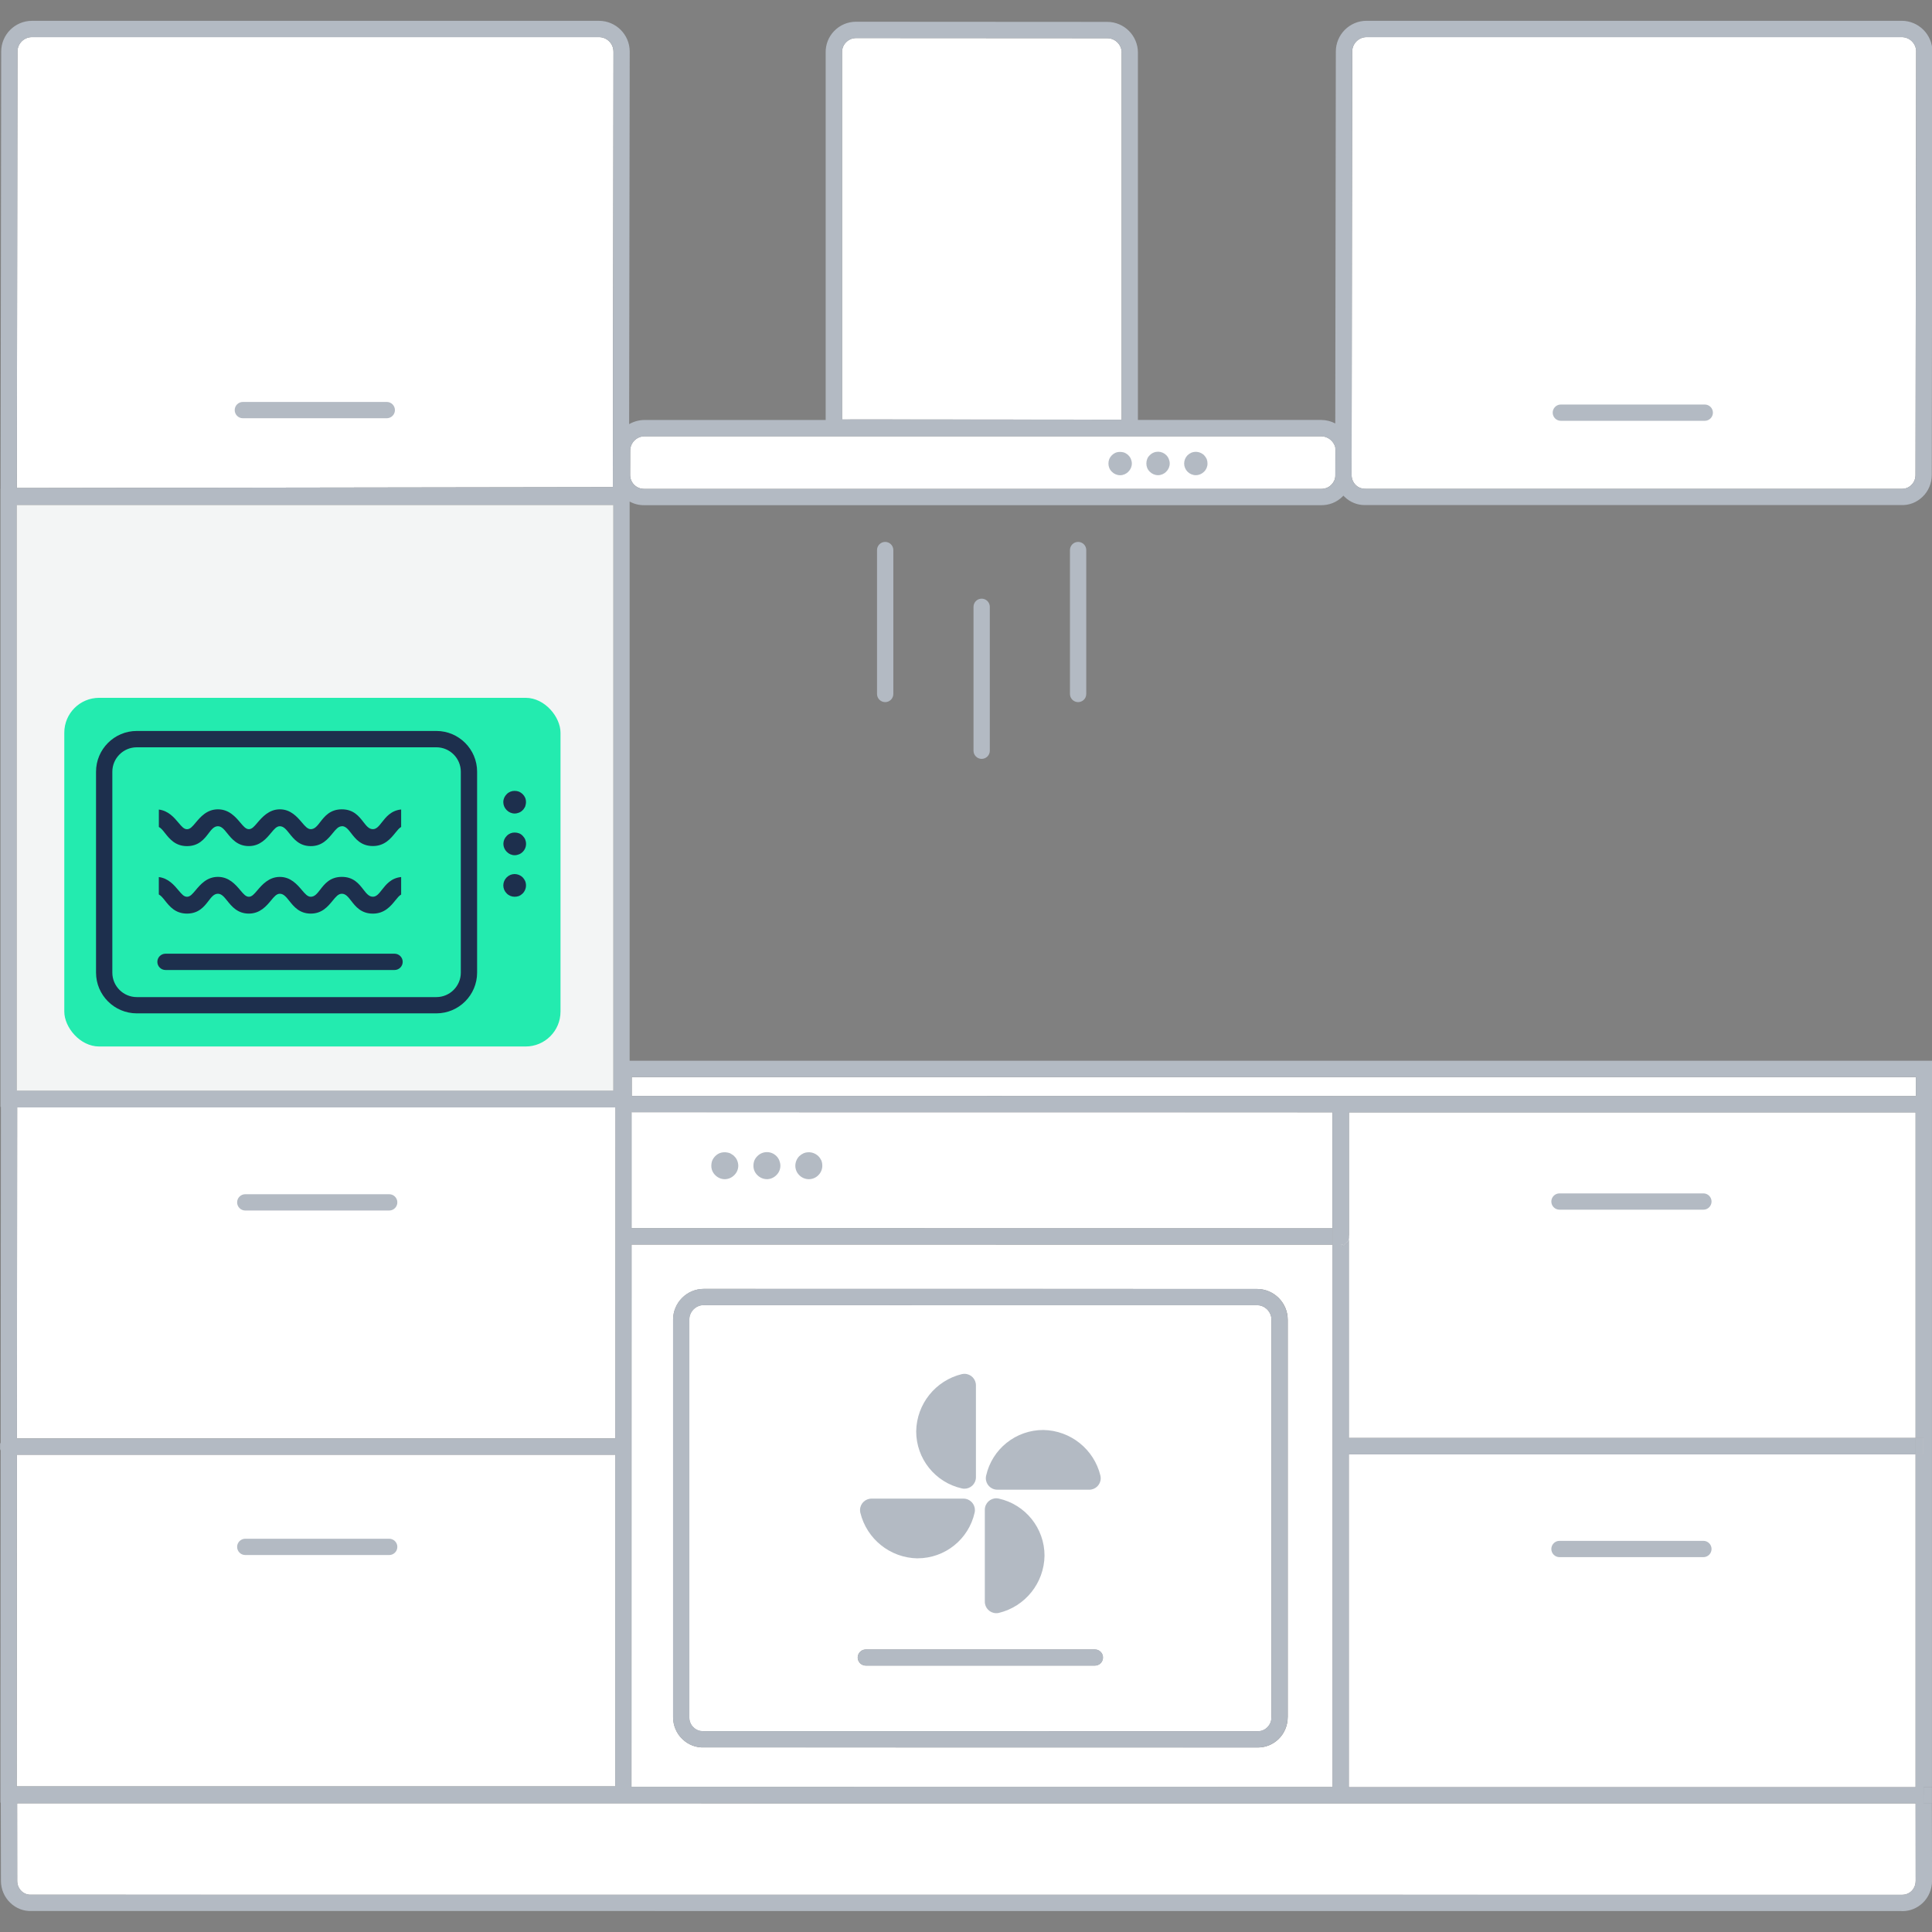
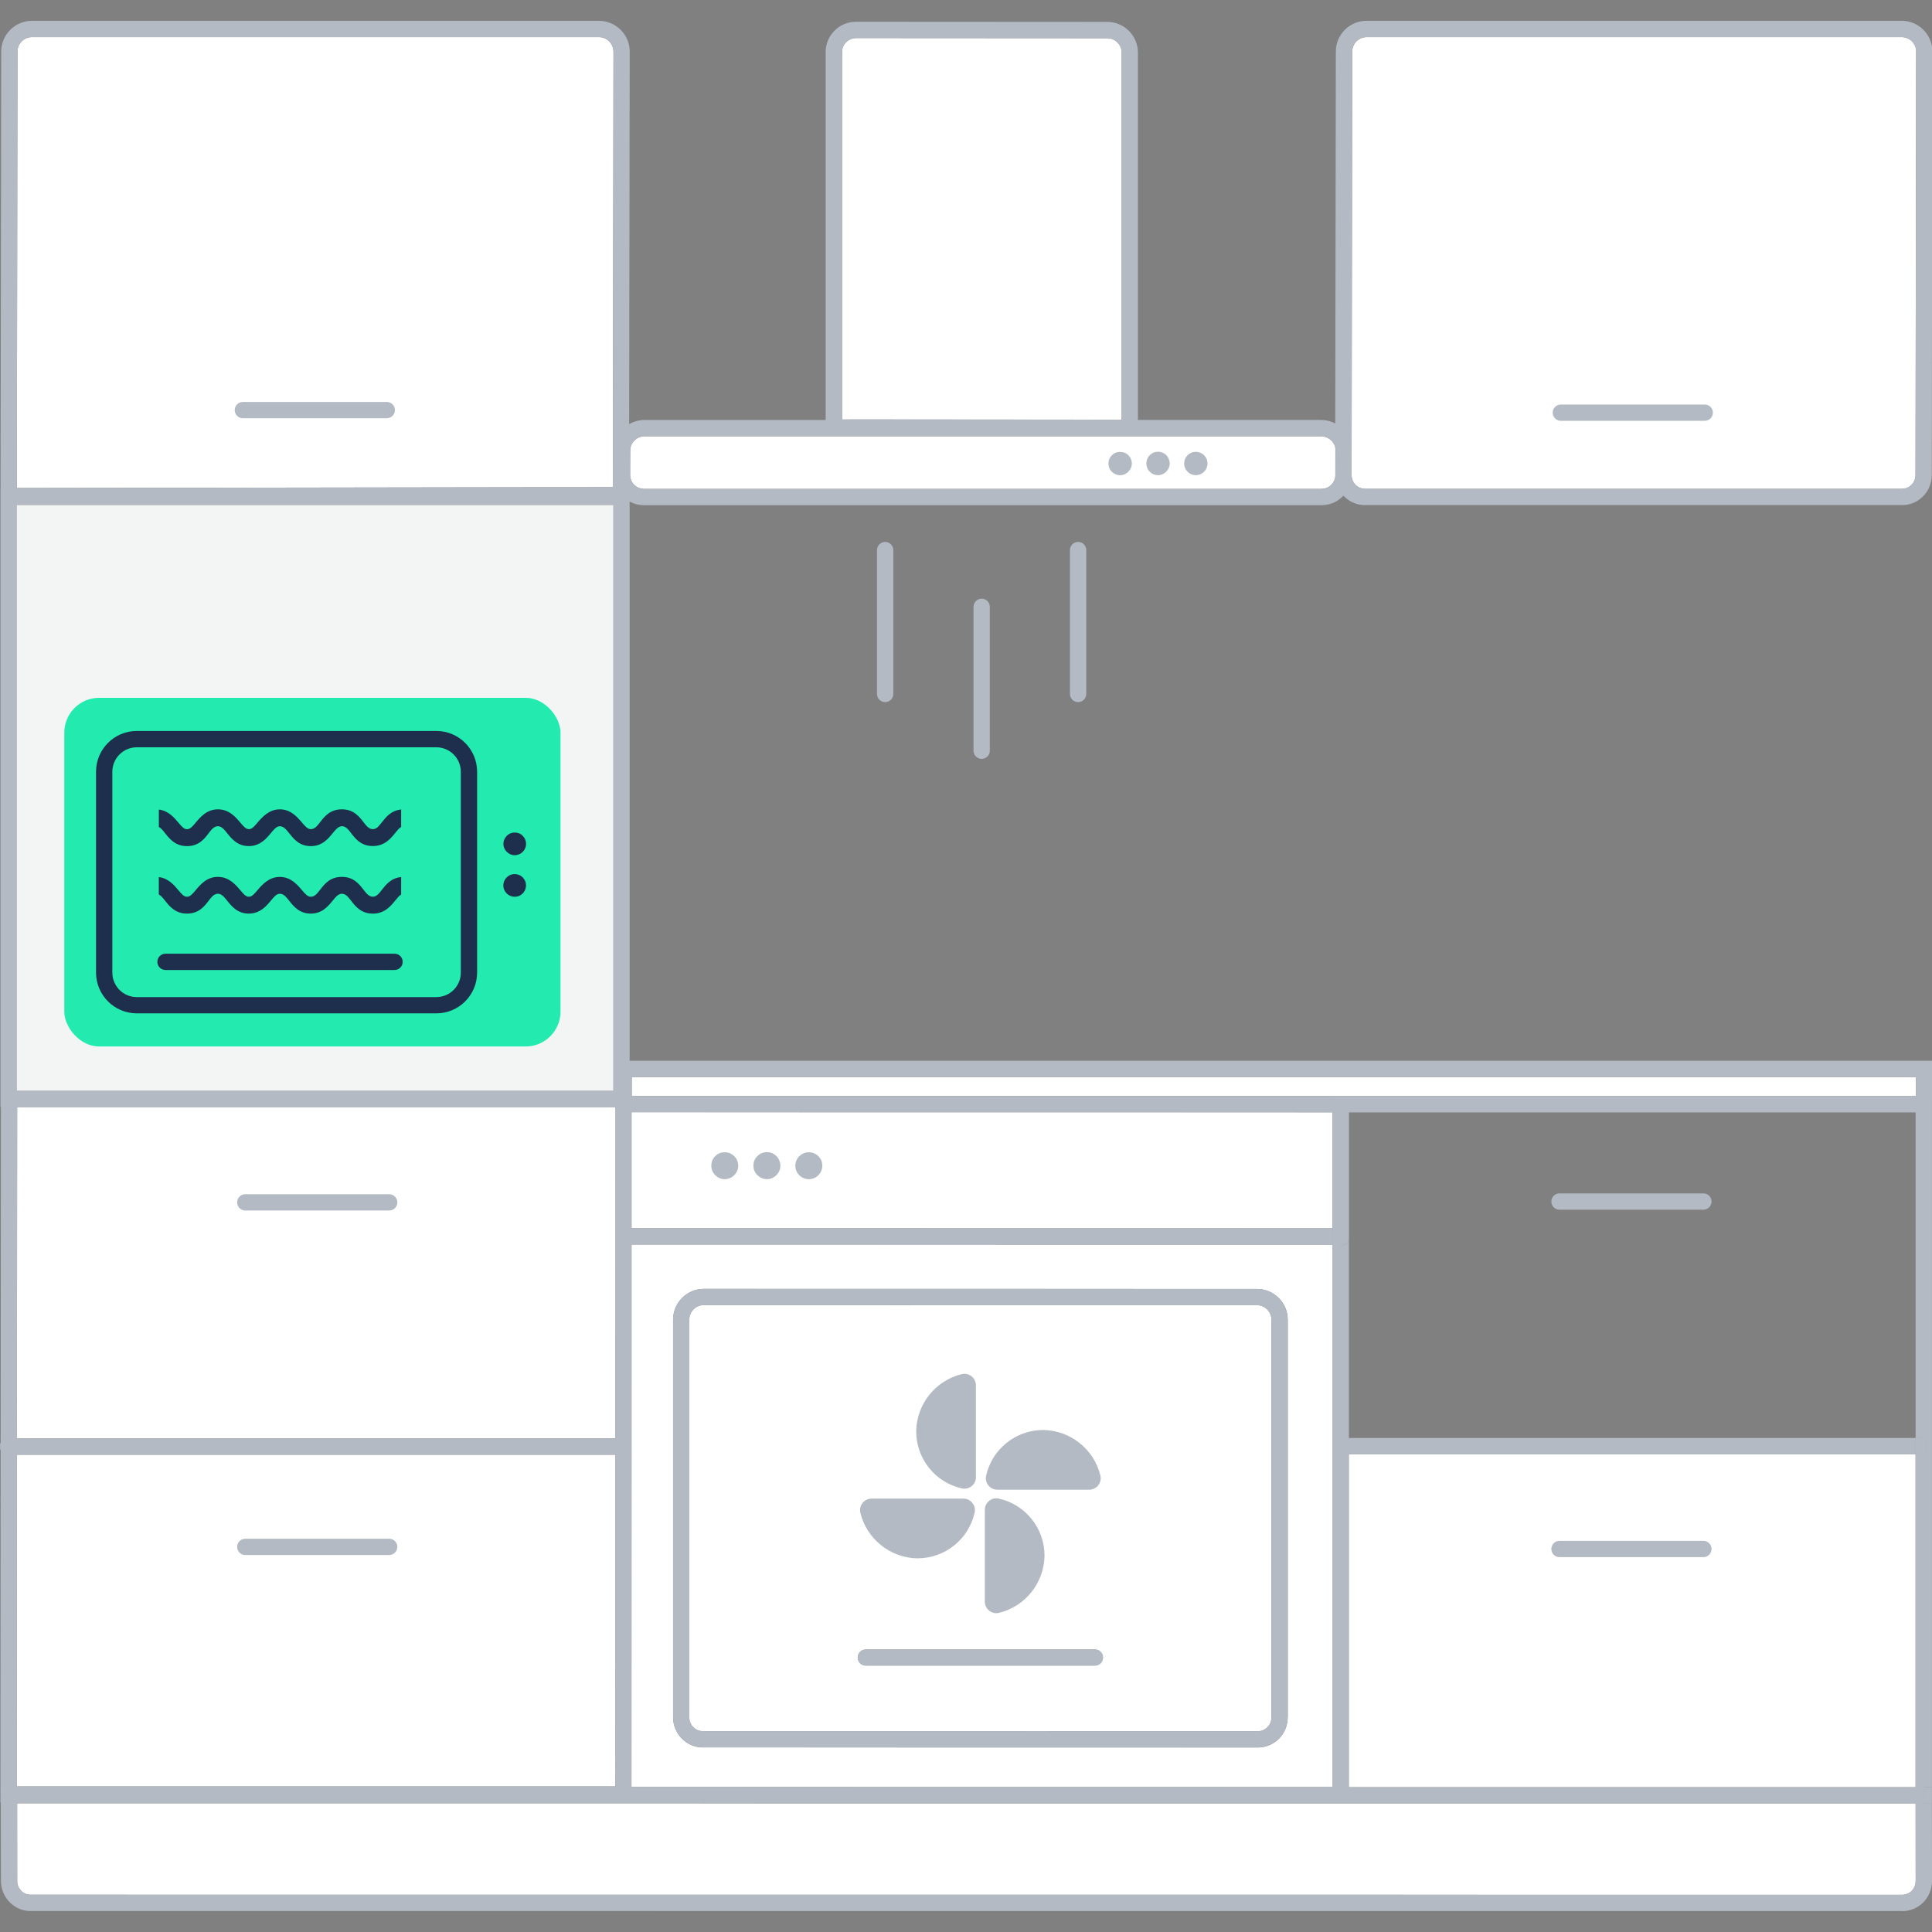
<svg xmlns="http://www.w3.org/2000/svg" id="Calque_17" viewBox="0 0 512 512">
  <rect x="0" y="0" width="512" height="512" fill="#808080" stroke="none" />
  <path d="m162.58,13.66l-.17,115.43c-17.77.02-140.11.22-157.95.24l.17-115.67c0-2.09,1.71-3.82,3.82-3.82h150.3c2.09,0,3.82,1.73,3.82,3.82Z" style="fill:#fff;" />
  <polygon points="507.73 285.44 507.73 290.47 353.15 290.47 353.15 290.45 167.42 290.43 167.42 285.44 507.73 285.44" style="fill:#fff;" />
  <path d="m297.25,13.94v97.27l-70.39-.06-3.71.02V13.86c-.02-.99.35-1.92,1.04-2.63.71-.73,1.66-1.14,2.7-1.14l66.57.04c2.09,0,3.8,1.73,3.8,3.82Z" style="fill:#fff;" />
  <g>
    <path d="m353.93,119.42l-.04,6.41c0,.11,0,.22-.02.32t0,.04s-.02.02,0,.04c-.06.91-.47,1.66-1.1,2.29-.71.69-1.64,1.04-2.66,1.04h-179.34c-1.04,0-1.94-.35-2.66-1.04-.73-.71-1.12-1.66-1.12-2.68l.02-6.41c0-2.12,1.73-3.82,3.84-3.82h179.24c1.79,0,3.33,1.23,3.78,2.92v.22c.04.22.06.43.06.67Z" style="fill:#fff;" />
    <path d="m358.18,118.4l-.02,7.47c0,.09,0,.17.02.26.02-.11.02-.17.02-.28l.04-6.41c0-.35-.02-.69-.06-1.04Z" style="fill:#b3bac3;" />
  </g>
  <path id="Tracé_978" d="m296.85,125.94c.82,0,1.6-.34,2.17-.93.59-.57.93-1.35.93-2.17,0-.41-.09-.82-.25-1.2-.15-.38-.38-.71-.68-.99-.13-.16-.28-.28-.46-.37-.16-.12-.34-.22-.53-.31-.19-.07-.39-.12-.59-.15-.6-.12-1.22-.07-1.8.15-.74.33-1.34.93-1.67,1.67-.15.38-.22.79-.22,1.2-.01.82.31,1.6.9,2.17.58.59,1.37.93,2.19.93Z" style="fill:#b3bac3;" />
  <path id="Tracé_979" d="m306.89,125.93c.82,0,1.6-.34,2.17-.93.59-.57.93-1.35.93-2.17,0-.41-.09-.82-.25-1.2-.63-1.57-2.42-2.33-3.99-1.7-.4.16-.75.4-1.05.71-.3.27-.53.61-.68.99-.15.38-.22.79-.22,1.2-.01.82.31,1.6.9,2.17.58.59,1.37.93,2.19.93Z" style="fill:#b3bac3;" />
  <path id="Tracé_980" d="m316.9,125.93c.83,0,1.62-.34,2.2-.93.58-.57.91-1.35.9-2.17,0-.41-.07-.82-.22-1.2-.17-.36-.4-.7-.68-.99-.89-.87-2.21-1.14-3.37-.68-.38.17-.72.4-1.02.68-.57.59-.9,1.38-.9,2.2,0,.81.33,1.59.9,2.17.58.58,1.37.92,2.19.92Z" style="fill:#b3bac3;" />
  <path d="m285.71,186.07c-1.19,0-2.16-.97-2.16-2.16v-38.14c0-1.19.97-2.16,2.16-2.16s2.16.97,2.16,2.16v38.14c0,1.19-.97,2.16-2.16,2.16Z" style="fill:#b3bac3;" />
  <path d="m234.58,186.07c-1.19,0-2.16-.97-2.16-2.16v-38.14c0-1.19.97-2.16,2.16-2.16s2.16.97,2.16,2.16v38.14c0,1.19-.97,2.16-2.16,2.16Z" style="fill:#b3bac3;" />
  <path d="m260.15,201.11c-1.19,0-2.16-.97-2.16-2.16v-38.14c0-1.19.97-2.16,2.16-2.16s2.16.97,2.16,2.16v38.14c0,1.19-.97,2.16-2.16,2.16Z" style="fill:#b3bac3;" />
  <g>
    <polygon points="353.11 294.77 353.11 325.52 167.42 325.49 167.25 325.49 167.25 294.75 167.42 294.75 353.11 294.77" style="fill:#fff;" />
    <path d="m333.09,345.9l-146.57-.02c-2.12,0-3.84,1.73-3.84,3.87v105.3c0,1.06.39,2.03,1.14,2.72.71.69,1.62,1.01,2.61.99l146.74.02c.97.02,1.9-.3,2.61-.99.76-.71,1.14-1.68,1.14-2.72v-105.3c0-2.14-1.73-3.86-3.84-3.86Zm-42.93,95.52h-60.72c-1.19,0-2.16-.97-2.16-2.16s.97-2.16,2.16-2.16h60.72c1.19,0,2.16.95,2.16,2.16s-.97,2.16-2.16,2.16Z" style="fill:#fff;" />
    <path d="m353.11,325.52v4.32l-185.69-.02h-.17v143.76h.13l185.74.02h.04v-148.08h-.04Zm-11.85,129.55c0,2.2-.89,4.34-2.48,5.85-1.47,1.4-3.39,2.18-5.42,2.18h-.3l-146.52-.02c-2.05.09-4.12-.69-5.68-2.18-1.6-1.51-2.48-3.65-2.48-5.85v-105.3c0-4.51,3.65-8.18,8.16-8.18l146.57.02c4.51,0,8.16,3.67,8.16,8.18v105.3Z" style="fill:#fff;" />
    <polygon points="163.08 385.52 163.06 473.4 162.93 473.4 162.93 385.52 163.08 385.52" style="fill:#b3bac3;" />
    <polygon points="163.1 293.47 163.08 381.2 162.93 381.2 162.93 293.47 163.1 293.47" style="fill:#b3bac3;" />
    <rect x="353.11" y="325.52" width=".04" height="148.08" style="fill:#b3bac3;" />
    <rect x="353.15" y="290.45" width="4.28" height=".02" style="fill:#b3bac3;" />
    <path d="m357.43,328.11v.41c-.19.99-1.08,1.73-2.12,1.73v-.41c1.04,0,1.92-.73,2.12-1.73Z" style="fill:#b3bac3;" />
  </g>
  <g>
    <path d="m333.09,345.9l-146.57-.02c-2.12,0-3.84,1.73-3.84,3.87v105.3c0,1.06.39,2.03,1.14,2.72.71.69,1.62,1.01,2.61.99l146.74.02c.97.02,1.9-.3,2.61-.99.76-.71,1.14-1.68,1.14-2.72v-105.3c0-2.14-1.73-3.86-3.84-3.86Zm-42.93,95.52h-60.72c-1.19,0-2.16-.97-2.16-2.16s.97-2.16,2.16-2.16h60.72c1.19,0,2.16.95,2.16,2.16s-.97,2.16-2.16,2.16Z" style="fill:#fff;" />
    <path d="m333.09,341.58l-146.57-.02c-4.51,0-8.16,3.67-8.16,8.18v105.3c0,2.2.89,4.34,2.48,5.85,1.55,1.49,3.63,2.27,5.68,2.18l146.52.02h.3c2.03,0,3.95-.78,5.42-2.18,1.6-1.51,2.48-3.65,2.48-5.85v-105.3c0-4.51-3.65-8.18-8.16-8.18Zm3.84,113.49c0,1.04-.39,2.01-1.14,2.72-.71.69-1.64,1.01-2.61.99l-146.74-.02c-.99.02-1.9-.3-2.61-.99-.76-.69-1.14-1.66-1.14-2.72v-105.3c0-2.14,1.73-3.87,3.84-3.87l146.57.02c2.12,0,3.84,1.73,3.84,3.86v105.3Z" style="fill:#b3bac3;" />
  </g>
  <rect x="353.11" y="325.52" width=".04" height="4.32" style="fill:#b3bac3;" />
  <path d="m357.47,327.67c0,.15-.02.3-.04.43v-.86c.02.13.04.28.04.43Z" style="fill:#b3bac3;" />
  <path id="Tracé_1005" d="m192.08,312.5h0c.94-.01,1.84-.4,2.5-1.07.68-.65,1.07-1.56,1.07-2.5,0-.48-.11-.95-.29-1.39-.17-.43-.44-.82-.79-1.14-.14-.18-.33-.33-.54-.43-.19-.14-.39-.26-.6-.36-.22-.08-.45-.14-.68-.18-.69-.14-1.41-.08-2.07.18-.86.38-1.54,1.07-1.92,1.93-.17.44-.25.92-.25,1.39-.02.94.36,1.85,1.04,2.5.67.68,1.58,1.07,2.53,1.07h0Z" style="fill:#b3bac3;" />
  <path id="Tracé_1006" d="m203.24,312.5h0c.94-.01,1.84-.4,2.5-1.07.68-.65,1.07-1.55,1.07-2.5,0-.48-.11-.95-.28-1.39-.73-1.81-2.79-2.69-4.61-1.96-.46.18-.87.46-1.21.81-.34.32-.61.71-.79,1.14-.17.44-.25.92-.25,1.39-.02.94.36,1.85,1.04,2.5.67.68,1.58,1.07,2.53,1.07h0Z" style="fill:#b3bac3;" />
  <path id="Tracé_1007" d="m214.35,312.5h0c.95,0,1.87-.39,2.53-1.07.67-.66,1.04-1.56,1.04-2.5,0-.48-.08-.95-.25-1.39-.2-.42-.46-.81-.79-1.14-1.03-1.01-2.55-1.32-3.89-.79-.43.19-.83.46-1.18.79-.66.68-1.03,1.59-1.04,2.53,0,.94.37,1.84,1.04,2.5.67.68,1.58,1.06,2.53,1.07h0Z" style="fill:#b3bac3;" />
  <g id="Groupe_1323">
    <path id="Tracé_1011" d="m254.93,394.45c1.64.37,3.27-.67,3.63-2.31.05-.24.08-.48.07-.72v-24.24c.03-1.68-1.3-3.07-2.98-3.1-.24,0-.49.02-.73.07-7.02,1.7-12,7.93-12.12,15.15-.01,7.27,5.03,13.57,12.12,15.15h0Z" style="fill:#b3bac3;" />
    <path id="Tracé_1012" d="m264.69,427.44c7.02-1.7,12-7.93,12.12-15.15.01-7.27-5.03-13.57-12.12-15.15-1.64-.37-3.27.67-3.63,2.31-.05.24-.08.48-.07.72v24.24c-.03,1.68,1.3,3.07,2.98,3.1.24,0,.49-.02.73-.07h0Z" style="fill:#b3bac3;" />
    <path id="Tracé_1013" d="m264.36,394.79h24.24c1.68.03,3.07-1.3,3.1-2.98,0-.24-.02-.49-.07-.73-1.7-7.02-7.93-12-15.15-12.12-7.27-.01-13.57,5.03-15.15,12.12-.37,1.64.67,3.27,2.31,3.63.24.05.48.08.72.07h0Z" style="fill:#b3bac3;" />
    <path id="Tracé_1014" d="m243.14,412.97c7.27.01,13.57-5.03,15.15-12.12.37-1.64-.67-3.27-2.31-3.63-.24-.05-.48-.08-.72-.07h-24.24c-1.68-.03-3.07,1.3-3.1,2.98,0,.24.02.49.07.73,1.7,7.02,7.93,12,15.15,12.12h0Z" style="fill:#b3bac3;" />
  </g>
  <g>
    <polygon points="163.08 385.52 163.06 473.4 4.42 473.4 4.48 385.52 163.08 385.52" style="fill:#fff;" />
    <polygon points="163.1 293.47 163.08 381.2 4.48 381.2 4.55 293.47 163.1 293.47" style="fill:#fff;" />
    <path d="m167.25,294.75v30.75h.17v-30.75h-.17Zm0,35.07v143.76h.13l.04-143.76h-.17Z" style="fill:#b3bac3;" />
  </g>
  <path d="m.17,382.3v2.09c-.19-.3-.28-.67-.28-1.04,0-.39.11-.76.28-1.06Z" style="fill:#b3bac3;" />
  <path d="m103.14,412.1h-38.14c-1.19,0-2.16-.97-2.16-2.16s.97-2.16,2.16-2.16h38.14c1.19,0,2.16.97,2.16,2.16s-.97,2.16-2.16,2.16Z" style="fill:#b3bac3;" />
  <g>
    <path d="m507.67,498.47c0,1.06-.41,2.01-1.14,2.72-.69.65-1.62.97-2.55.95l-495.73-.02c-.95.04-1.86-.28-2.55-.95-.73-.71-1.14-1.66-1.14-2.72l-.02-20.56,348.63.02h154.49l.02,20.56Z" style="fill:#fff;" />
    <path d="m357.47,473.59v.02h150.17v-.02h-150.17Zm152.33,0v2.16h-.02v2.16h2.16v-4.32h-2.14Z" style="fill:#b3bac3;" />
  </g>
  <g>
-     <path d="m507.65,294.79v86.28h-150.17v.28h-.04v-52.84c-.19.99-1.08,1.73-2.12,1.73v-.41c1.04,0,1.92-.73,2.12-1.73v-.86c.02.13.04.28.04.43v-32.88h150.17Z" style="fill:#fff;" />
    <rect x="507.65" y="381.07" width="2.03" height="4.32" style="fill:#fff;" />
    <polygon points="507.65 385.39 507.65 473.62 357.47 473.62 357.47 473.59 357.43 473.59 357.43 385.39 507.65 385.39" style="fill:#fff;" />
    <path d="m357.43,328.52v52.84h.04v-53.27c0,.15-.02.3-.04.43Zm0,0v52.84h.04v-53.27c0,.15-.02.3-.04.43Zm0,0v52.84h.04v-53.27c0,.15-.02.3-.04.43Zm0,0v52.84h.04v-53.27c0,.15-.02.3-.04.43Zm0,0v52.84h.04v-53.27c0,.15-.02.3-.04.43Zm0,0v52.84h.04v-53.27c0,.15-.02.3-.04.43Zm0,0v52.84h.04v-53.27c0,.15-.02.3-.04.43Zm0,0v52.84h.04v-53.27c0,.15-.02.3-.04.43Zm0,0v52.84h.04v-53.27c0,.15-.02.3-.04.43Zm0-.41c-.19.99-1.08,1.73-2.12,1.73v.41c1.04,0,1.92-.73,2.12-1.73v52.56h.04v-53.4c0,.15-.02.3-.04.43Zm0-.86v.86c-.19.99-1.08,1.73-2.12,1.73v.41c1.04,0,1.92-.73,2.12-1.73v52.84h.04v-53.68c0-.15-.02-.3-.04-.43Zm0,58.15v88.2h.04v-88.2h-.04Zm152.38,88.2v2.16h-.02v2.16h2.16v-4.32h-2.14Zm-2.16-92.52v4.32h2.03v-4.32h-2.03Zm-150.22-52.56v52.84h.04v-53.27c0,.15-.02.3-.04.43Zm0,0v52.84h.04v-53.27c0,.15-.02.3-.04.43Zm0,0v52.84h.04v-53.27c0,.15-.02.3-.04.43Zm0,0v52.84h.04v-53.27c0,.15-.02.3-.04.43Zm0,0v52.84h.04v-53.27c0,.15-.02.3-.04.43Zm0,0v52.84h.04v-53.27c0,.15-.02.3-.04.43Zm0,0v52.84h.04v-53.27c0,.15-.02.3-.04.43Zm0,0v52.84h.04v-53.27c0,.15-.02.3-.04.43Zm0,0v52.84h.04v-53.27c0,.15-.02.3-.04.43Z" style="fill:#b3bac3;" />
    <path d="m292.33,439.26c0,1.19-.97,2.16-2.16,2.16h-60.72c-1.19,0-2.16-.97-2.16-2.16s.97-2.16,2.16-2.16h60.72c1.19,0,2.16.95,2.16,2.16Z" style="fill:#b3bac3;" />
  </g>
-   <rect x="357.43" y="381.07" width=".04" height=".28" style="fill:#b3bac3;" />
  <rect x="507.65" y="381.07" width="2.03" height="4.32" style="fill:#b3bac3;" />
  <path d="m451.42,320.58h-38.14c-1.19,0-2.16-.97-2.16-2.16s.97-2.16,2.16-2.16h38.14c1.19,0,2.16.97,2.16,2.16s-.97,2.16-2.16,2.16Z" style="fill:#b3bac3;" />
  <path d="m103.14,320.8h-38.14c-1.19,0-2.16-.97-2.16-2.16s.97-2.16,2.16-2.16h38.14c1.19,0,2.16.97,2.16,2.16s-.97,2.16-2.16,2.16Z" style="fill:#b3bac3;" />
  <path d="m451.42,412.66h-38.14c-1.19,0-2.16-.97-2.16-2.16s.97-2.16,2.16-2.16h38.14c1.19,0,2.16.97,2.16,2.16s-.97,2.16-2.16,2.16Z" style="fill:#b3bac3;" />
  <path d="m102.5,110.84h-38.14c-1.19,0-2.16-.97-2.16-2.16s.97-2.16,2.16-2.16h38.14c1.19,0,2.16.97,2.16,2.16s-.97,2.16-2.16,2.16Z" style="fill:#b3bac3;" />
  <g>
    <path d="m507.8,13.66l-.17,112.21c0,1.04-.39,1.99-1.14,2.7-.69.67-1.62,1.01-2.57.97h-142.01c-.97.02-1.9-.3-2.59-.97-.67-.65-1.06-1.47-1.12-2.4,0,0-.02-.02,0-.04-.02-.09-.02-.17-.02-.26l.02-7.47v-.3l.15-104.44c0-2.09,1.71-3.82,3.82-3.82h141.82c2.12,0,3.82,1.73,3.82,3.82Z" style="fill:#fff;" />
    <path d="m353.87,118.75l-.02,7.13c0,.09,0,.19.02.28.02-.11.02-.22.02-.32l.04-6.41c0-.24-.02-.45-.06-.67Z" style="fill:#b3bac3;" />
    <path d="m166.86,132.91c1.17.65,2.46.97,3.78.97h179.39c2.18.04,4.21-.76,5.74-2.27.09-.09.17-.17.24-.26.11.11.22.22.32.32,1.47,1.43,3.37,2.18,5.33,2.18h142.1c2.18.09,4.17-.69,5.72-2.18,1.58-1.49,2.46-3.63,2.46-5.81l.17-112.21c0-4.47-3.65-8.14-8.14-8.14h-141.82c-4.49,0-8.14,3.67-8.14,8.14l-.15,98.57c-1.12-.6-2.42-.93-3.78-.93h-48.52V13.94c0-4.49-3.65-8.14-8.12-8.14l-66.57-.04c-2.2,0-4.25.86-5.79,2.44-1.51,1.55-2.31,3.61-2.27,5.72v97.38h-47.98c-1.49,0-2.89.41-4.1,1.1l.15-98.74c0-4.47-3.65-8.14-8.14-8.14H8.46C3.97,5.52.32,9.19.32,13.66l-.17,115.86h-.02v163.84h.11l-.06,88.94v2.09l-.06,93.32h.09l.04,20.73c0,2.2.91,4.34,2.48,5.83,1.55,1.49,3.61,2.27,5.64,2.16l495.5.02c.11,0,.19.02.3.02,2.01,0,3.91-.78,5.38-2.18,1.55-1.49,2.46-3.63,2.46-5.83l-.04-20.56h-2.16v-2.16h.02v-2.16h2.14v4.32h.02v-186.71h.09v-10.08H166.86v-148.21Zm191.33-14.51v-.3l.15-104.44c0-2.09,1.71-3.82,3.82-3.82h141.82c2.12,0,3.82,1.73,3.82,3.82l-.17,112.21c0,1.04-.39,1.99-1.14,2.7-.69.67-1.62,1.01-2.57.97h-142.01c-.97.02-1.9-.3-2.59-.97-.67-.65-1.06-1.47-1.12-2.4,0,0-.02-.02,0-.04-.02-.09-.02-.17-.02-.26l.02-7.47ZM223.15,13.86c-.02-.99.35-1.92,1.04-2.63.71-.73,1.66-1.14,2.7-1.14l66.57.04c2.09,0,3.8,1.73,3.8,3.82v97.27l-70.39-.06-3.71.02V13.86Zm-56.14,105.59c0-2.12,1.73-3.82,3.84-3.82h179.24c1.79,0,3.33,1.23,3.78,2.92v.22c.04.22.06.43.06.67l-.04,6.41c0,.11,0,.22-.02.32t0,.04s-.02.02,0,.04c-.06.91-.47,1.66-1.1,2.29-.71.69-1.64,1.04-2.66,1.04h-179.34c-1.04,0-1.94-.35-2.66-1.04-.73-.71-1.12-1.66-1.12-2.68l.02-6.41Zm-3.91,174.03l-.02,87.73H4.48l.06-87.73h158.55ZM4.64,13.66c0-2.09,1.71-3.82,3.82-3.82h150.3c2.09,0,3.82,1.73,3.82,3.82l-.17,115.43c-17.77.02-140.11.22-157.95.24l.17-115.67Zm-.19,120.18h158.1v155.2H4.44v-155.2Zm.04,251.68h158.59l-.02,87.88H4.42l.06-87.88Zm505.19-.13h-2.03v88.23h-150.17v-.02h-.04v-88.2h150.22v-4.32h-150.17v.28h-.04v-52.84c-.19.99-1.08,1.73-2.12,1.73v-.41c1.04,0,1.92-.73,2.12-1.73v-.86c.02.13.04.28.04.43v-32.88h150.17v86.28h2.03v4.32Zm-342.26-99.95h340.31v5.03h-154.58v-.02l-185.74-.02v-4.99Zm-.17,44.37h.17l185.69.02v-4.32l-185.69-.02h-.17v-30.75h.17l185.69.02v30.75h.04v148.08h-.04l-185.74-.02h-.13v-143.76Zm185.91,148.1h154.49l.02,20.56c0,1.06-.41,2.01-1.14,2.72-.69.65-1.62.97-2.55.95l-495.73-.02c-.95.04-1.86-.28-2.55-.95-.73-.71-1.14-1.66-1.14-2.72l-.02-20.56,348.63.02Z" style="fill:#b3bac3;" />
  </g>
  <path d="m451.78,111.52h-38.14c-1.19,0-2.16-.97-2.16-2.16s.97-2.16,2.16-2.16h38.14c1.19,0,2.16.97,2.16,2.16s-.97,2.16-2.16,2.16Z" style="fill:#b3bac3;" />
  <rect x="4.44" y="133.84" width="158.1" height="155.2" style="fill:#f3f5f5;" />
  <rect x="17.04" y="184.93" width="131.5" height="92.4" rx="9.24" ry="9.24" style="fill:#23ebaf;" />
  <path d="m115.64,268.55H36.25c-5.95,0-10.8-4.84-10.8-10.8v-53.24c0-5.95,4.84-10.8,10.8-10.8h79.39c5.95,0,10.8,4.84,10.8,10.8v53.24c0,5.95-4.84,10.8-10.8,10.8Zm-79.39-70.51c-3.57,0-6.48,2.91-6.48,6.48v53.24c0,3.57,2.91,6.48,6.48,6.48h79.39c3.57,0,6.48-2.91,6.48-6.48v-53.24c0-3.57-2.91-6.48-6.48-6.48H36.25Z" style="fill:#1d2f4d;" />
  <path d="m104.56,257.06h-60.7c-1.19,0-2.16-.97-2.16-2.16s.97-2.16,2.16-2.16h60.7c1.19,0,2.16.97,2.16,2.16s-.97,2.16-2.16,2.16Z" style="fill:#1d2f4d;" />
  <g>
-     <path id="Tracé_978-2" d="m133.38,212.58c0,.79.33,1.55.9,2.11.55.57,1.31.9,2.11.9.4,0,.8-.09,1.17-.24.37-.15.7-.37.96-.66.15-.12.28-.28.36-.45.12-.16.22-.33.3-.51.07-.19.12-.38.15-.57.12-.58.07-1.19-.15-1.74-.32-.72-.9-1.3-1.63-1.62-.37-.14-.77-.21-1.17-.21-.79-.01-1.56.3-2.11.88-.57.56-.9,1.33-.9,2.13Z" style="fill:#1d2f4d;" />
    <path id="Tracé_979-2" d="m133.4,223.63c0,.79.33,1.55.9,2.11.55.57,1.3.9,2.1.9.4,0,.79-.09,1.16-.24,1.52-.62,2.25-2.35,1.64-3.88-.15-.39-.39-.73-.68-1.02-.27-.29-.59-.52-.96-.66-.37-.14-.77-.21-1.16-.21-.79-.01-1.55.3-2.1.88-.57.56-.9,1.33-.9,2.13Z" style="fill:#1d2f4d;" />
    <path id="Tracé_980-2" d="m133.38,234.64c0,.8.33,1.57.9,2.13.55.57,1.31.88,2.11.88.4,0,.8-.07,1.17-.21.35-.17.68-.39.96-.66.85-.87,1.11-2.15.66-3.28-.16-.37-.39-.7-.66-.99-.57-.56-1.34-.87-2.13-.88-.79,0-1.55.32-2.11.88-.57.56-.89,1.33-.9,2.13Z" style="fill:#1d2f4d;" />
    <path d="m90.6,236.85c1.01,0,1.68.87,2.46,1.87,1.17,1.51,2.64,3.4,5.76,3.4s4.77-2.04,5.97-3.53c.54-.67,1-1.24,1.52-1.53v-4.64c-2.67.27-4.02,2.01-5.13,3.42-.75.97-1.41,1.8-2.36,1.8-1.05,0-1.73-.88-2.52-1.9-1.16-1.5-2.6-3.36-5.71-3.36s-4.57,1.87-5.73,3.38c-.78,1.01-1.46,1.89-2.5,1.89-.85,0-1.5-.77-2.33-1.74-1.26-1.48-2.98-3.52-5.87-3.52s-4.7,2.07-5.98,3.58c-.83.98-1.43,1.68-2.23,1.68s-1.4-.71-2.23-1.69c-1.27-1.51-3.02-3.58-5.97-3.58s-4.66,2.05-5.92,3.55c-.84,1-1.44,1.72-2.27,1.72s-1.41-.71-2.24-1.69c-1.16-1.38-2.7-3.22-5.23-3.53v4.61c.58.3,1.08.93,1.63,1.62,1.22,1.54,2.74,3.45,5.84,3.45s4.56-1.87,5.71-3.37c.77-1.01,1.44-1.89,2.48-1.89.97,0,1.65.85,2.45,1.84,1.22,1.52,2.75,3.42,5.75,3.42s4.68-2.04,5.91-3.52c.8-.97,1.44-1.74,2.3-1.74,1,0,1.69.87,2.49,1.87,1.2,1.51,2.69,3.39,5.71,3.39s4.56-1.92,5.82-3.45c.83-1.01,1.48-1.81,2.41-1.81Zm0-17.91c1.01,0,1.69.87,2.46,1.87,1.17,1.51,2.63,3.4,5.76,3.4s4.77-2.04,5.97-3.53c.54-.67,1-1.24,1.52-1.53v-4.63c-2.67.27-4.02,2.01-5.13,3.42-.75.97-1.41,1.8-2.36,1.8-1.05,0-1.73-.88-2.52-1.9-1.16-1.5-2.6-3.36-5.71-3.36s-4.57,1.87-5.73,3.37c-.78,1.01-1.46,1.89-2.49,1.89-.85,0-1.5-.77-2.33-1.74-1.26-1.48-2.99-3.52-5.87-3.52s-4.69,2.07-5.98,3.58c-.83.98-1.43,1.68-2.23,1.68s-1.4-.71-2.23-1.69c-1.27-1.51-3.02-3.57-5.97-3.57s-4.66,2.05-5.92,3.55c-.84,1-1.44,1.72-2.27,1.72s-1.41-.71-2.24-1.69c-1.16-1.38-2.7-3.21-5.23-3.52v4.61c.58.3,1.08.93,1.62,1.62,1.22,1.54,2.74,3.46,5.84,3.46s4.57-1.87,5.71-3.38c.77-1.01,1.44-1.89,2.48-1.89.97,0,1.65.85,2.45,1.84,1.22,1.52,2.75,3.42,5.75,3.42s4.68-2.04,5.91-3.52c.81-.97,1.44-1.74,2.3-1.74,1,0,1.69.87,2.5,1.88,1.2,1.51,2.69,3.39,5.71,3.39s4.56-1.92,5.82-3.45c.83-1.01,1.48-1.81,2.41-1.81Z" style="fill:#1d2f4d;" />
  </g>
</svg>